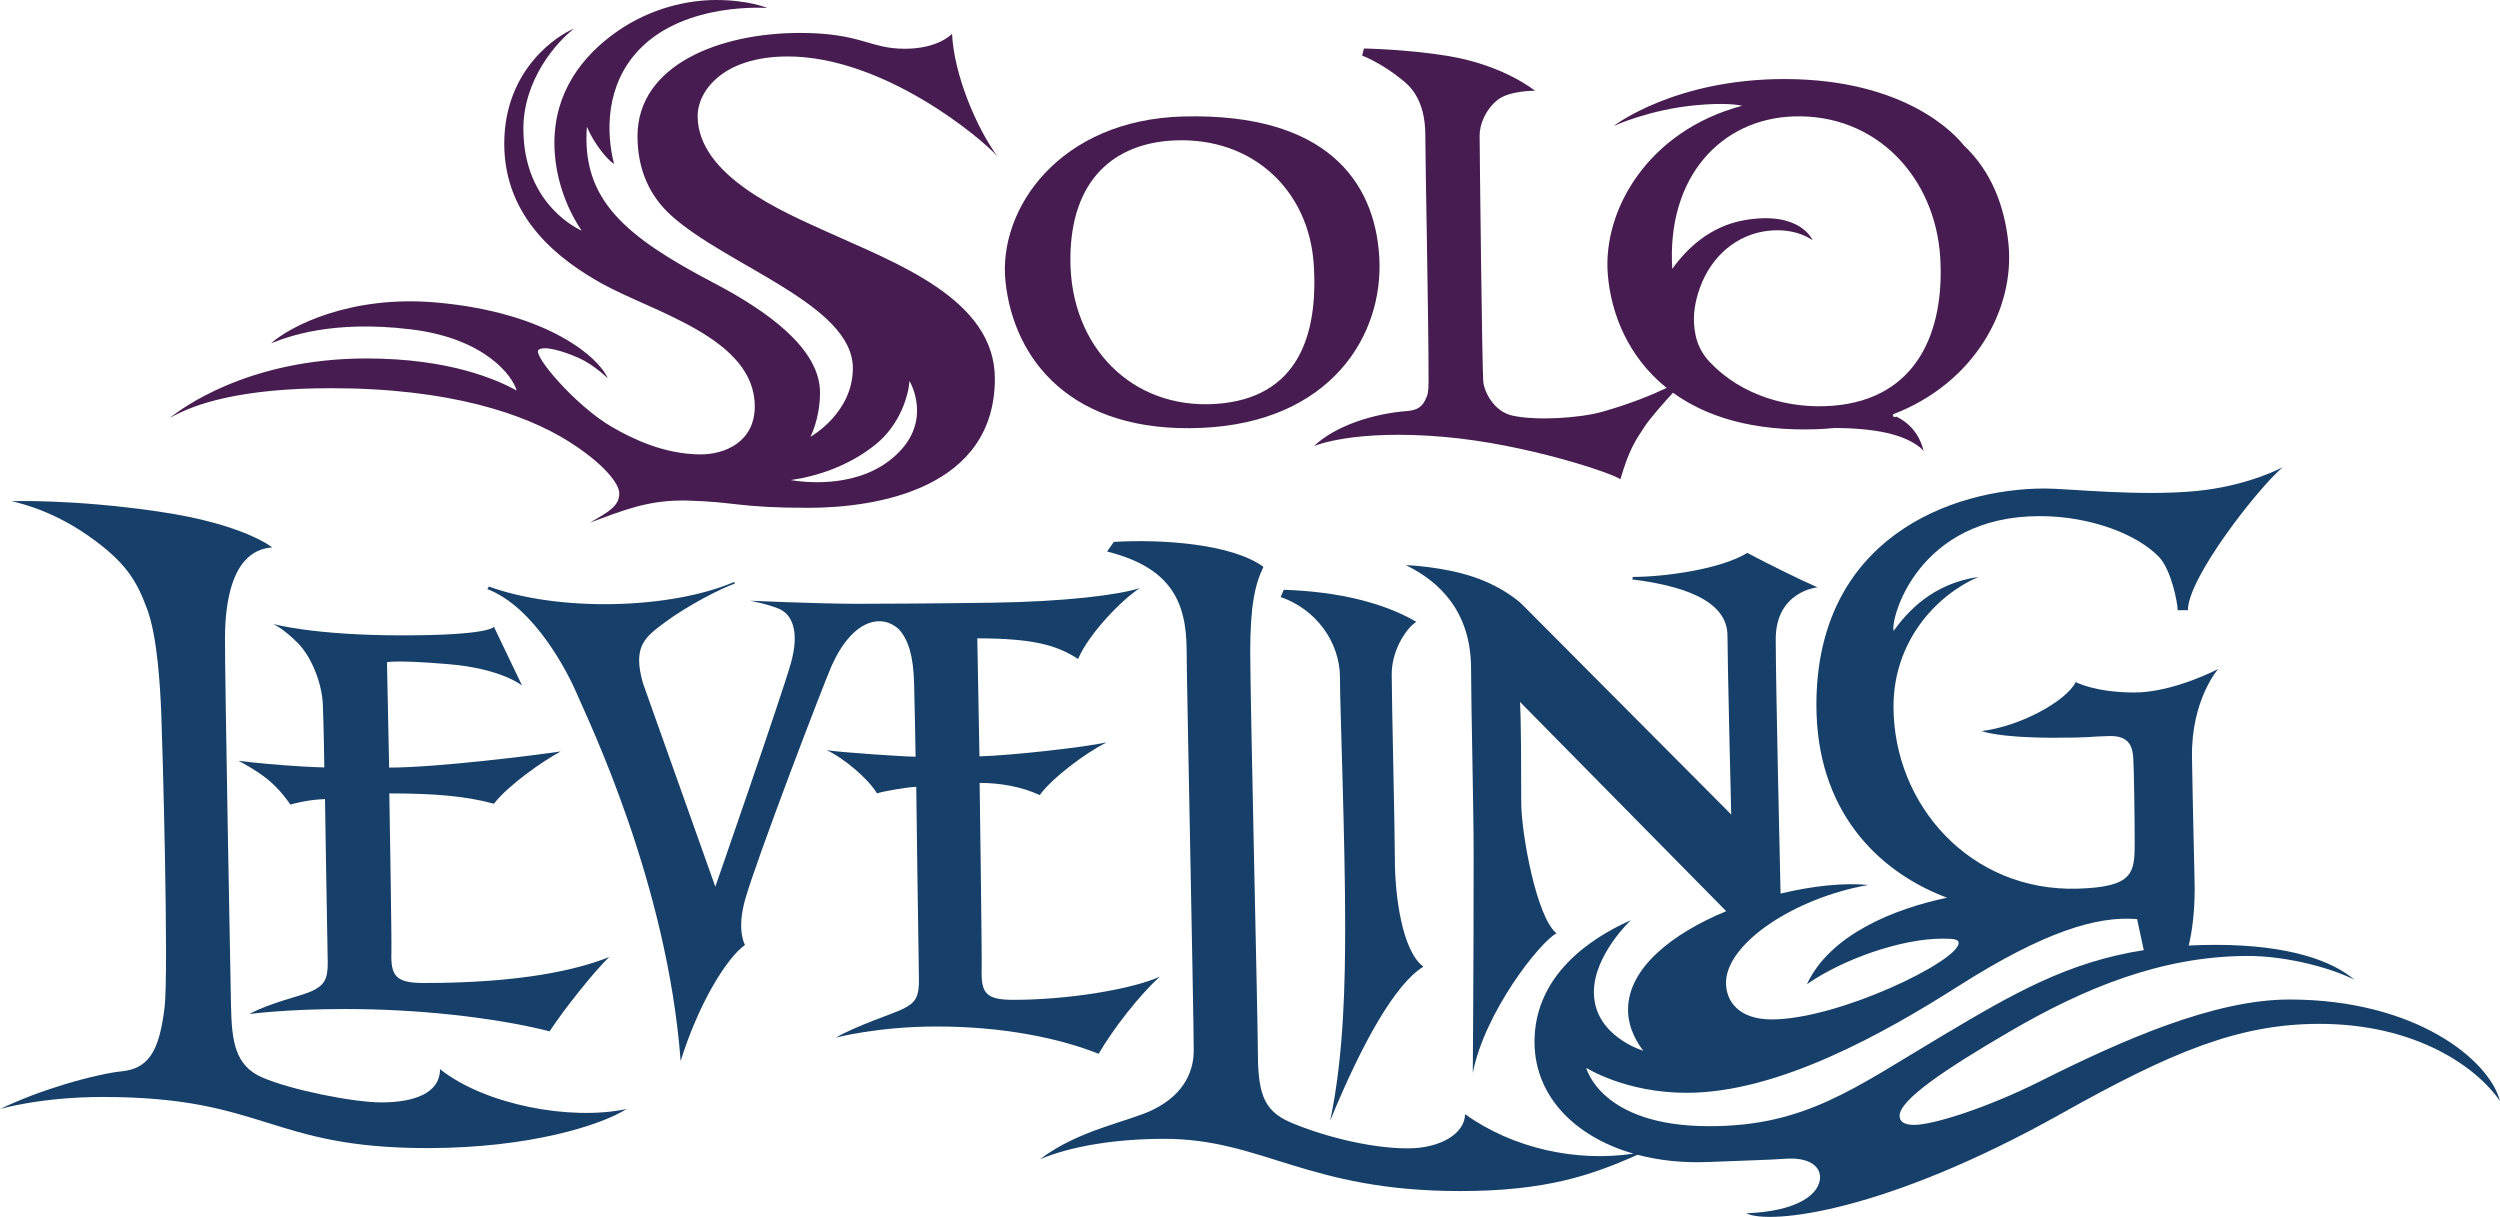
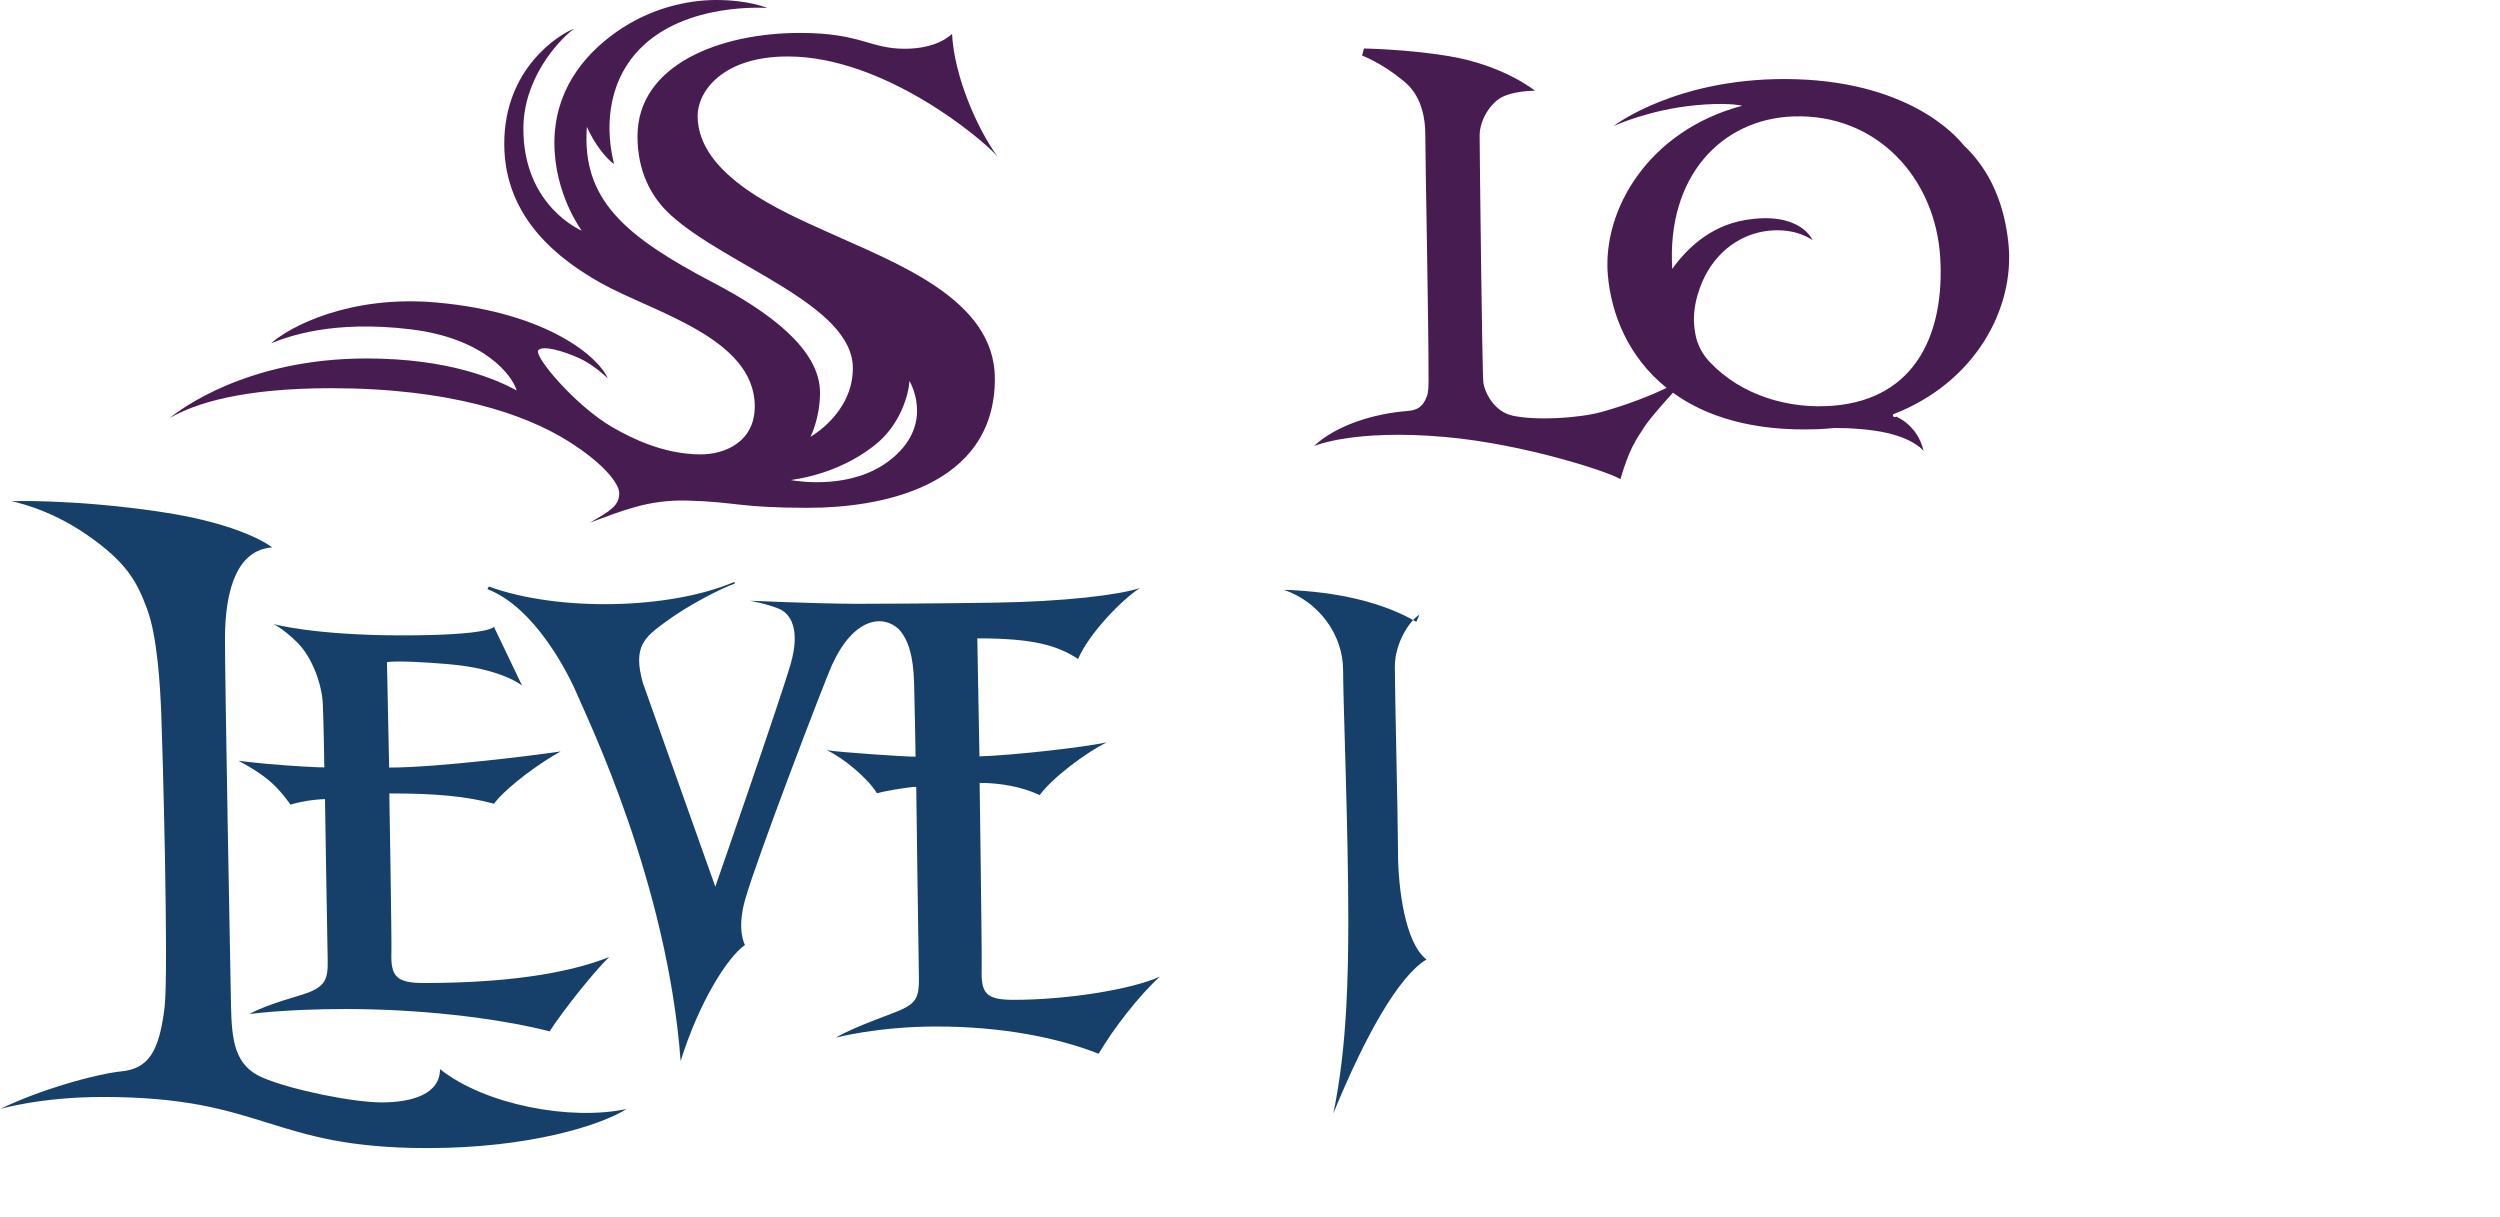
<svg xmlns="http://www.w3.org/2000/svg" id="Capa_8" viewBox="0 0 1540.34 749.771">
  <defs>
    <style>.cls-1{fill:#164069;}.cls-1,.cls-2{stroke-width:0px;}.cls-2{fill:#471c50;}</style>
  </defs>
  <path class="cls-2" d="M104.635,257.541c15.603-9.038,44.594-18.352,99.386-18.352,73.453,0,119.47,15.992,145.928,32.531,22.191,13.875,31.604,26.406,31.604,32.156,0,7.6-5.516,10.976-18.155,18.164,20.019-7.329,35.837-14.212,59.794-13.622,30.25.749,31.674,4.467,74.778,4.467s114.998-12.128,114.998-79.616c0-49.323-61.564-71.36-104.059-90.733-25.221-11.496-79.077-33.842-79.077-71.126,0-14.872,15.102-36.619,55.584-36.619,59.087,0,119.438,50.452,129.159,61.596-12.554-17.106-26.701-49.656-27.984-75.495-1.569,1.414-9.834,9.15-29.239,9.15-21.526,0-26.949-9.754-64.486-9.754-49.145,0-100.079,19.574-100.079,63.638,0,20.951,7.773,37.031,20.552,48.644,34.507,31.346,112.132,55.074,112.132,94.254,0,27.876-26.12,42.285-26.12,42.285,0,0,5.886-11.164,5.886-27.249,0-27.277-32.976-50.522-65.413-67.511-55.176-28.902-81.484-51.472-78.23-96.239,4.477,10.489,12.508,20.318,16.769,22.941-4.936-19.082-5.53-48.738,15.645-70.681C422.447.904,472.815,4.95,472.815,4.95c0,0-11.323-4.95-31.571-4.95-17.284,0-40.3,4.814-61.362,19.621-21.063,14.807-38.3,37.022-38.3,68.513s16.848,53.982,16.848,53.982c0,0-35.954-14.877-35.954-62.763,0-30.189,20.309-53.35,31.187-61.672-8.855,3.367-42.973,24.158-42.973,70.864s35.125,72.039,59.363,85.741c31.547,17.837,94.989,33.673,94.989,76.085,0,22.173-18.773,29.599-33.247,29.599-23.151,0-43.259-10.251-54.69-16.872-22.505-13.041-48.934-44.181-45.352-47.464,3.067-2.814,14.769.454,24.744,4.875,9.661,4.28,17.93,12.587,17.93,12.587-4.865-12.021-35.795-40.576-105.787-46.734-53.163-4.678-90.316,14.971-101.587,25.151,10.564-4.21,37.855-14.437,86.022-8.602,45.783,5.544,62.688,28.686,65.254,37.668-12.428-6.748-41.545-19.719-92.484-19.719-73.706,0-115.12,31.665-121.208,36.675v.005ZM539.412,273.916c15.369-12.353,20.403-30.728,20.965-39.204,2.257,4.107,14.259,28.508-12.306,49.019-22.988,17.747-54.989,13.098-60.847,12.058,15.889-2.28,35.528-8.476,52.189-21.873Z" />
  <path class="cls-2" d="M878.184,83.184c0,16.095,2.014,111.861,2.014,151.421,0,7.619-.815,9.028-1.26,10.119-2.205,5.446-5.048,7.984-11.768,8.504-20.969,1.625-44.177,8.958-57.607,21.63,0,0,24.027-10.583,80.463-5.647,50.241,4.392,103.39,22.341,108.349,26.073,5.469-18.478,9.155-23.685,14.971-32.526,3.208-4.875,11.037-13.777,17.42-20.787,20.304,14.704,49.248,23.962,88.995,22.468,3.662-.136,7.244-.393,10.747-.759,9.515.061,21.901.712,32.311,3.119,17.293,3.994,22.365,11.07,22.365,11.07-3.648-16.155-16.933-21.185-16.933-21.185-1.274.894-2.515-.398-1.7-1.484,50.054-19.251,75.017-64.865,70.934-105.066-2.337-23.016-10.419-44.566-27.736-60.791-4.219-5.404-34.624-40.609-110.32-40.637-67.183-.023-104.444,28.335-105.249,28.958.67-.304,22.21-10.185,50.798-12.849,17.41-1.625,25.9-.239,28.462.337-57.841,15.369-85.923,63.989-82.833,103.662,1.911,24.538,12.653,51.229,36.268,70.185-8.977,4.294-22.369,9.852-39.798,14.746-13.95,3.919-40.683,5.601-55.345,2.299-11.22-2.524-17.003-14.325-17.78-20.417-.777-6.092-2.299-145.263-2.299-152.226s3.676-15.8,10.915-21.723c7.239-5.924,23.175-5.774,23.175-5.774,0,0-19.087-15.729-53.528-21.409-25.287-4.172-51.856-4.612-51.856-4.612l-1.091,4.369s11.73,4.346,24.828,15.088c3.39,2.781,14.09,10.887,14.09,33.847h-0ZM1104.809,71.739c51.571-1.868,87.656,37.949,90.634,86.907,2.739,45.076-13.88,87.183-66.204,91.351-26.72,2.131-56.183-6.008-75.991-27.141-4.243-4.528-7.225-10.087-8.499-16.16-1.821-8.677-1.545-17.939,2.702-29.604,7.202-19.752,22.997-32.531,41.302-34.811,17.874-2.224,27.783,5.549,28.049,5.764-.094-.239-7.469-18.286-41.784-12.428-21.789,3.718-36.235,18.188-44.682,30.073h0c-3.531-57.2,30.513-92.362,74.474-93.95h-0Z" />
-   <path class="cls-2" d="M740.456,263.633c79.105-3.475,112.264-56.694,109.365-105.357-2.791-46.832-32.966-88.621-120.323-86.523-76.97,1.85-114.591,57.232-110.002,101.526,4.959,47.853,40.136,93.907,120.959,90.358v-.005ZM723.514,86.527c48.7-2.192,82.978,31.173,85.923,76.244,2.824,43.156-9.206,82.776-60.515,86.106-51.309,3.329-89.421-34.999-89.421-88.911,0-49.562,27.338-71.791,64.013-73.439h0Z" />
  <path class="cls-1" d="M325.993,682.039c-20.969-4.313-41.077-12.297-54.882-23.306,0,15.28-16.937,20.496-35.982,20.496-17.705,0-55.86-7.726-73.481-15.331-17.069-7.371-18.853-22.66-19.321-44.242-.346-15.959-3.835-204.883-3.709-226.92.169-30.302,7.876-53.964,29.084-55.453,0,0-17.363-14.404-69.894-22.079-53.856-7.872-90.971-6.392-90.971-6.392,0,0,22.243,3.784,46.738,20.721,24.5,16.937,30.798,28.836,37.096,45.778,6.298,16.942,7.979,47.314,8.677,63.835.702,16.521,4.715,159.672,2.042,181.68-3.325,27.333-10.021,37.719-26.879,39.316-6.083.576-19.195,3.255-34.732,7.961-12.489,3.779-26.542,8.869-39.78,15.228,0,0,24.776-7.446,63.451-7.446,100.22,0,102.135,31.496,199.948,31.496,63.072,0,107.113-14.217,122.659-24.079-17.261,3.69-39.096,3.053-60.065-1.26v-.005Z" />
  <path class="cls-1" d="M276.416,409.228c32.732,2.744,45.254,13.182,45.254,13.182l-17.359-36.249s-1.728,5.315-56.483,5.315-79.606-7.043-79.606-7.043c0,0,5.924,2.416,15.083,11.58,9.159,9.164,15.022,25.685,15.579,37.541.557,11.857.941,39.283.941,39.283,0,0-6.64-.037-23.484-1.236s-29.407-2.842-29.407-2.842c0,0,10.307,5.202,18.131,11.557,7.825,6.35,13.87,15.411,13.87,15.411,0,0,5.24-1.494,10.953-2.402,5.057-.801,10.354-.965,10.354-.965,0,0,1.306,83.896,1.676,99.981.258,11.21-2.355,14.825-9.852,18.347-6.373,2.992-25.399,6.949-38.459,14.118,0,0,22.056-3.109,59.222-3.109,44.261,0,91.294,5.034,125.806,13.748,8.724-13.444,28.11-37.71,36.745-45.806-19.569,7.867-54.137,16.034-114.221,16.034-17.303,0-20.482-4.378-19.995-18.867.239-7.141-1.288-97.949-1.288-97.949,27.347,0,46.926,1.55,64.453,6.35,8.588-11.187,29.67-26.022,41.114-32.217-14.582,2.22-76.038,9.951-105.675,9.951l-1.349-64.926s5.273-1.536,38.005,1.208l-.009.005Z" />
  <path class="cls-1" d="M714.63,601.735c-17.05,7.769-56.427,14.296-90.082,14.296-17.05,0-20.178-3.915-19.7-19.124.234-7.497-1.269-114.53-1.269-114.53,12.995,0,26.326,2.463,37.017,7.511,7.909-10.812,28.26-25.98,41.203-32.489-14.236,3.133-58.885,8.087-78.323,8.621l-1.33-72.704c34.886,0,49.042,4.317,62.107,12.681,6.626-15.547,26.851-36.436,38.052-43.676-12.952,4.247-46.144,8.396-90.882,9.024-38.323.538-69.089.66-83.676.684-26.387-.117-65.689-1.897-65.689-1.897,0,0,10.4,1.854,17.851,4.94,7.45,3.086,13.261,12.971,7.286,33.88-5.975,20.904-46.457,137.382-46.457,137.382l-44.551-125.296c-6.528-22.669,1.11-28.349,13.055-37.27,14.882-11.107,35.823-21.611,43.428-24.172l-.192-1.086c-39.883,17.101-108.555,18.459-151.28,2.87l-.899,1.592c29.023,11.164,49.515,51.187,55.345,64.959,6.256,14.774,55.56,115.879,63.727,225.834,11.159-35.79,28.476-63.648,39.649-71.557,0,0-5.263-8.719,0-27.628,6.884-24.734,49.047-134.778,53.477-144.565,13.261-29.3,31.21-31.73,41.311-22.346,6.008,6.706,8.883,16.558,9.394,32.7.398,12.456.927,45.867.927,45.867-6.734,0-47.258-2.735-54.736-4.027,10.007,4.594,25.338,17.223,30.971,26.612,3.091-1.166,19.522-4.004,24.177-4.004,0,0,1.288,101.011,1.653,117.902.258,11.768-2.271,15.12-9.661,18.82-6.279,3.142-28.738,10.302-41.606,17.827,0,0,25.586-6.898,62.201-6.898,40.398,0,74.928,6.94,99.789,16.811,9.113-15.607,25.151-36.155,37.71-47.539l.004-.005Z" />
-   <path class="cls-1" d="M872.654,383.15c-19.813-11.599-47.666-18.651-81.671-19.766l-1.934,4.477c21.653,7.394,36.553,27.703,36.553,49.599,0,18.736,3.24,100.168,3.208,152.966-.019,33.097-.632,79.353-9.239,120.07,19.78-48.284,40.384-84.621,57.429-94.867-13.196-9.815-17.57-44.149-17.57-66.092,0-18.75-1.948-97.883-1.948-114.23,0-14.98,9.281-28.56,15.172-32.156h0Z" />
-   <path class="cls-1" d="M1410.61,615.83c-46.392,0-102.875,24.964-153.57,50.363-33.14,16.6-66.059,26.893-77.635,26.893-6.631,0-8.991-2.313-8.991-5.652,0-9.712,27.811-28.541,68.031-51.969,46.087-26.846,93.219-46.19,145.736-46.467,26.649-.141,55.134,8.607,66.453,14.718-13.374-11.683-40.417-21.555-85.493-21.555-5.736,0-11.262.141-16.605.417,1.662-6.879,3.685-18.539,3.685-34.671,0-7.015-1.124-46.134-1.653-81.47-.534-35.289,16.127-54.231,16.127-54.231,0,0-27.53,14.47-51.646,14.47s-36.127-6.401-36.127-6.401c-6.008,11.866-34.292,27.305-57.93,30.147,0,0,9.656,4.13,44.388,4.13,24.111,0,21.541-.749,34.339-1.054,12.798-.3,14.315,7.375,14.694,13.997s.848,33.842.848,51.674c0,18.721-.735,27.282-34.835,28.368-66.284,2.112-113.762-51.533-113.762-112.24,0-40.182,26.214-68.457,52.222-79.817-28.373,4.2-43.69,21.522-52.161,33.219-2.032-7.492,14.802-70.69,90.044-70.69,31.463,0,60.098,11.304,73.374,25.048,7.708,7.979,11.608,28.588,11.608,32.896h6.294c0-19.995,43.161-75.125,58.422-88.087,0,0-21.18,11.571-53.318,14.676-34.956,3.376-79.527-1.555-93.032-1.555-58.412,0-140.964,31.079-140.964,133.34,0,65.062,37.48,101.751,77.944,117.803.848.337,1.695.665,2.543.983-32.835,6.912-72.062,22.753-86.34,53.313,21.878-15.28,57.93-28.078,83.399-28.078,7.01,0,10.087.276,10.087,2.693,0,11.121-74.043,47.066-115.12,47.066-20.674,0-28.213-11.496-28.213-22.515,0-24.158,41.892-52.292,87.689-60.332-14.971-1.442-34.324.534-54.067,5.32-.454-19.728-2.974-129.908-2.974-156.782,0-29.548,25.713-31.927,25.713-31.927-10.7-4.659-28.892-13.622-43.245-21.203-16.198,10.03-50.92,14.802-70.522,14.802l-.346,1.541c29.276,3.667,58.656,12.231,58.656,34.643,0,14.877,2.309,110.198,2.309,110.198l-129.014-129.613s-10.218-10.115-29.511-16.684c-19.288-6.57-41.985-7.357-41.985-7.357,20.744,10.059,40.229,28.63,40.229,63.91,0,22.248,1.578,84.795,1.578,114.839,0,68.794-.52,134.146-.52,134.146,7.249-37.354,41.344-80.74,51.608-86.04-12.334-9.614-21.765-61.681-21.765-80.754,0-58.576-.805-61.854-.805-61.854l127.112,128.976c-33.149,13.697-60.496,34.999-60.496,60.679,0,11.548,5.797,20.646,9.375,25.305,0,0-30.419-8.916-30.419-36.146,0-22.95,22.786-44.336,22.786-44.336-13.374,6.162-57.644,26.973-59.335,72.325-1.297,34.671,23.746,60.861,60.95,71.561-35.228,5.324-74.479-3.278-103.797-24.355,0,11.594-14.545,21.1-35.298,21.1-24.912,0-55.42-8.649-72.769-16.254-16.806-7.371-19.597-19.049-19.597-45.015,0-15.963-4.678-216.098-4.678-244.532s2.88-41.737,8.143-52.479c-19.255-14.179-62.383-17.181-92.184-15.387l-4.158,5.919c38.576,9.721,49.014,30.115,49.014,61.035,0,16.535,4.374,224.485,4.374,246.461,0,10.784-4.332,26.354-25.301,36.544-15.219,7.394-45.652,12.264-69.435,30.424,19.054-8.068,46.457-12.592,76.586-12.592,60.557,0,87.965,32.18,182.298,32.18,52.723,0,80.871-9.679,109.285-22.365,13.379,3.55,28.241,5.137,43.966,4.439,16.352-.726,36.366-1.189,47.319-1.981,13.187-.955,21.185,3.863,21.185,11.374,0,10.208-13.496,21.068-45.511,22.224,14.633,7.211,85.755-.641,193.991-61.316,68.237-38.253,109.562-55.397,159.198-55.397,58.857,0,96.441,26.069,111.257,47.577-6.546-25.376-52.077-62.58-129.711-62.58l-.018-.005ZM1053.098,693.886c-67.019,0-75.766-35.982-75.766-35.982,0,0,23.962,15.415,61.92,15.415,56.324,0,121.489-36.563,167.365-65.736,52.671-33.5,85.45-43.395,110.119-41.288l4.125,19.115c-47.342,7.431-80.805,27.024-123.554,52.418-54.905,32.615-84.776,56.062-144.209,56.062v-.005Z" />
+   <path class="cls-1" d="M872.654,383.15c-19.813-11.599-47.666-18.651-81.671-19.766c21.653,7.394,36.553,27.703,36.553,49.599,0,18.736,3.24,100.168,3.208,152.966-.019,33.097-.632,79.353-9.239,120.07,19.78-48.284,40.384-84.621,57.429-94.867-13.196-9.815-17.57-44.149-17.57-66.092,0-18.75-1.948-97.883-1.948-114.23,0-14.98,9.281-28.56,15.172-32.156h0Z" />
</svg>